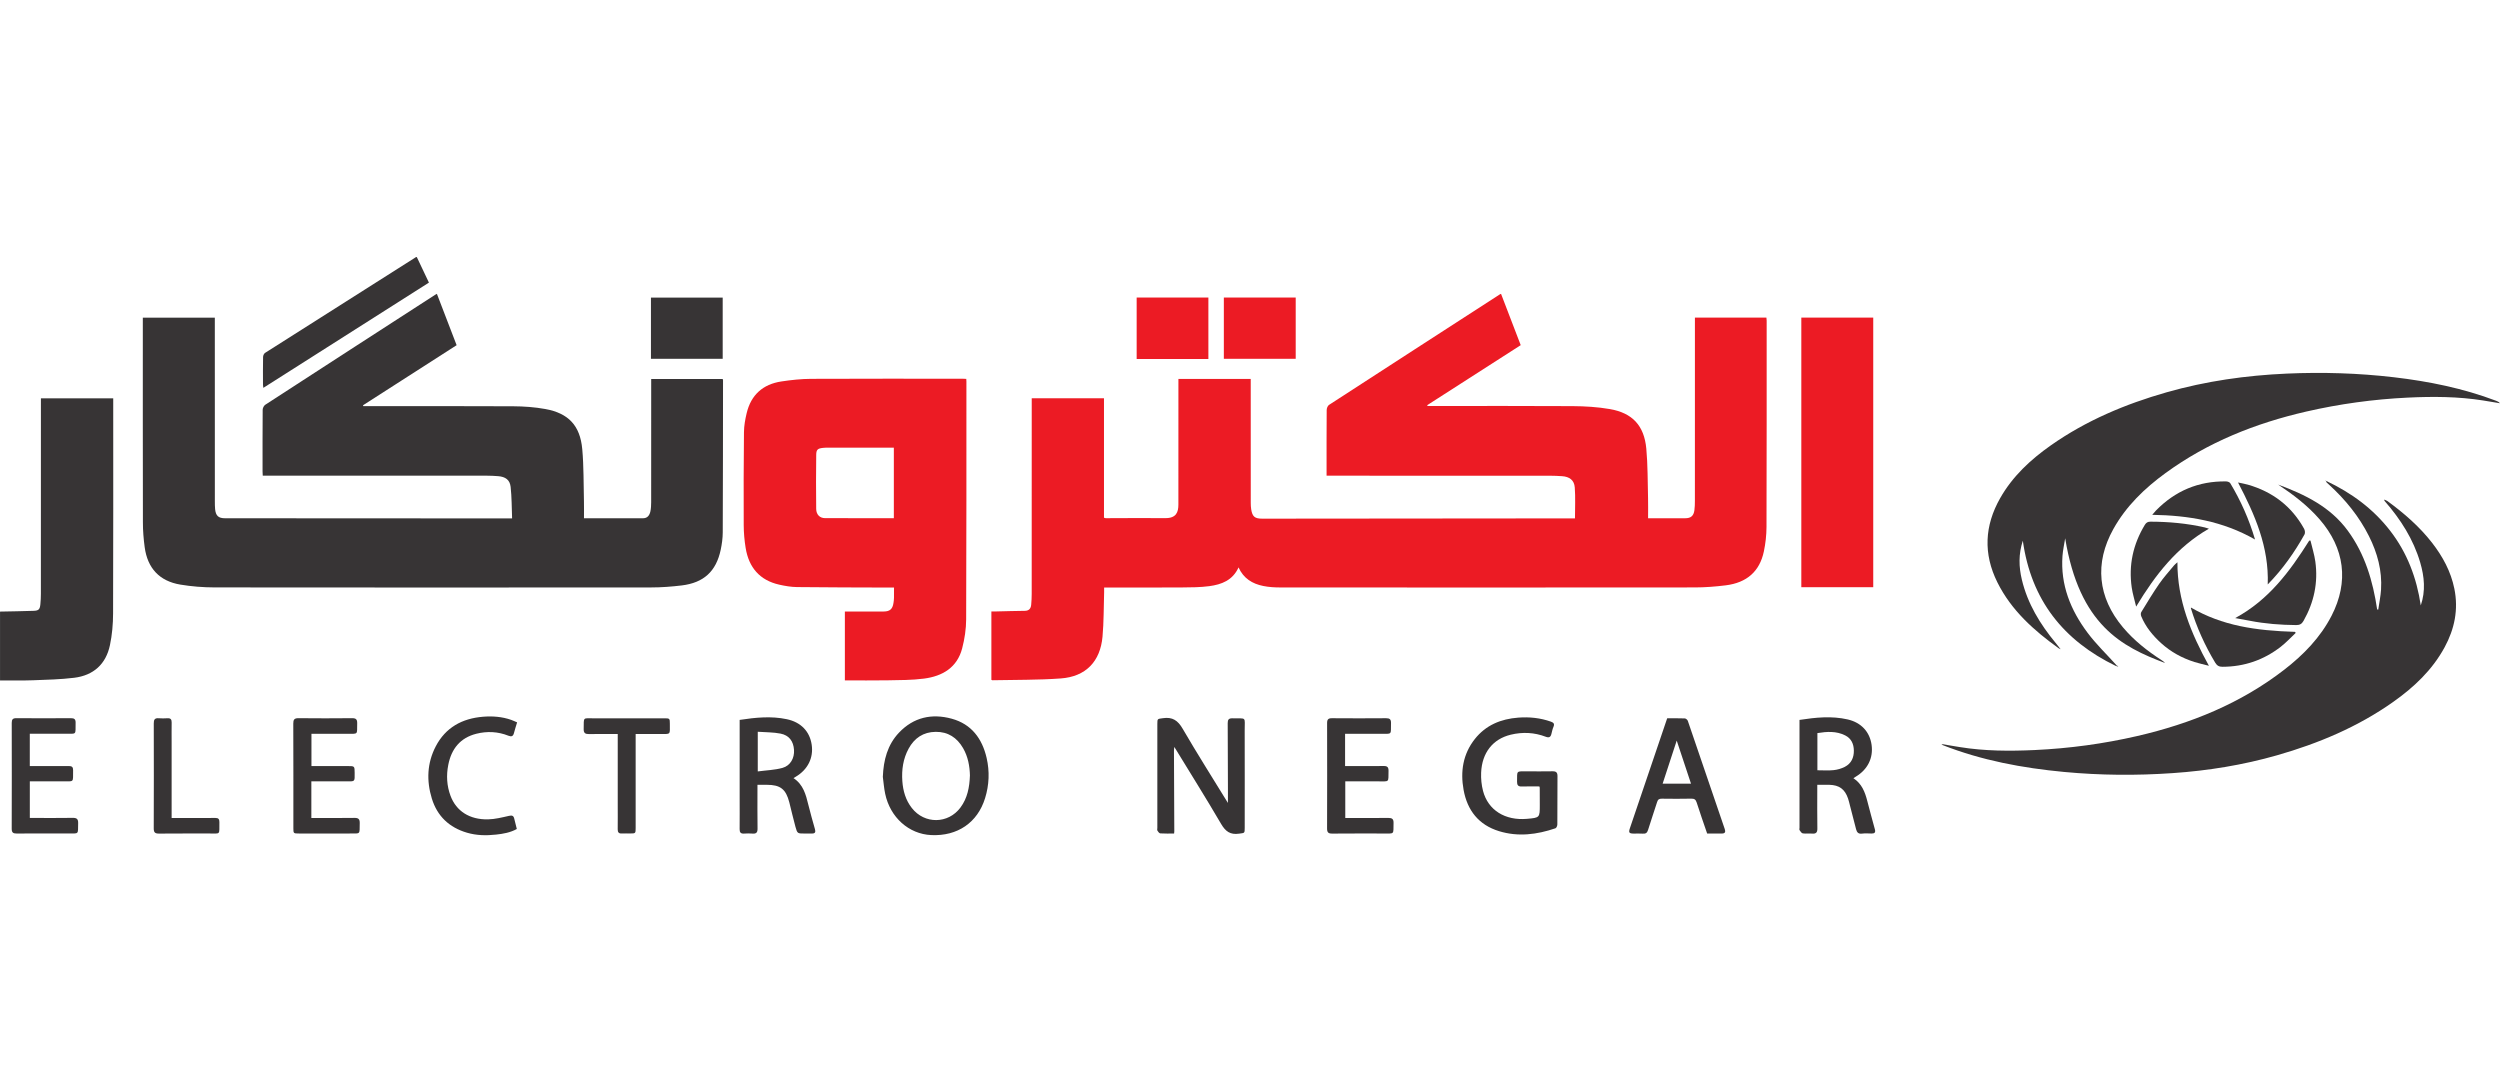
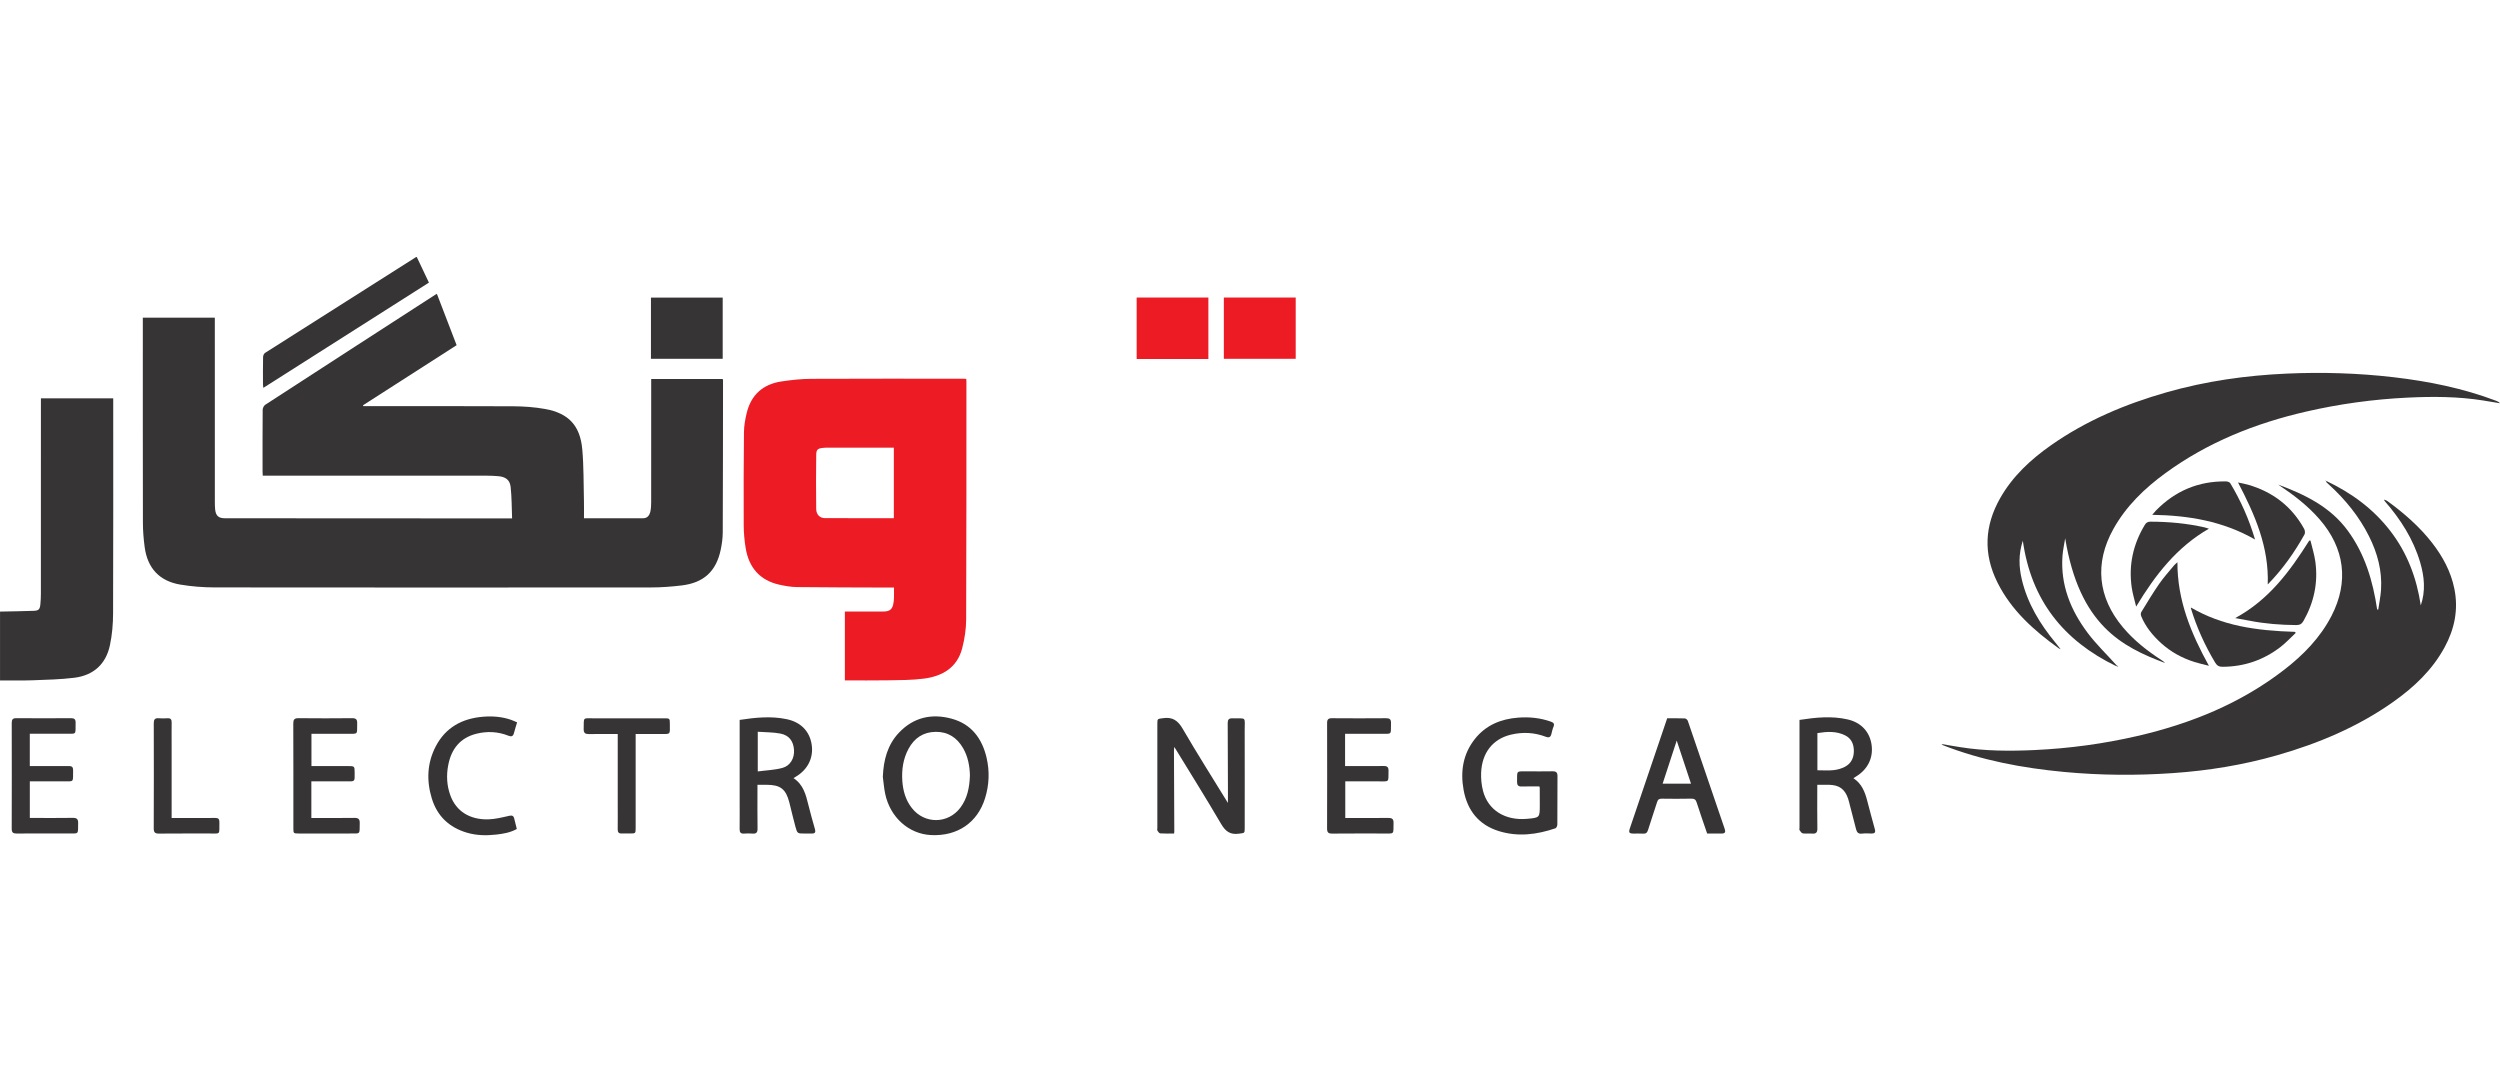
<svg xmlns="http://www.w3.org/2000/svg" xml:space="preserve" width="1.181in" height="0.516in" version="1.1" style="shape-rendering:geometricPrecision; text-rendering:geometricPrecision; image-rendering:optimizeQuality; fill-rule:evenodd; clip-rule:evenodd" viewBox="0 0 886.06 386.91">
  <defs>
    <style type="text/css">
   
    .fil0 {fill:none}
    .fil2 {fill:#373435;fill-rule:nonzero}
    .fil1 {fill:#EC1B24;fill-rule:nonzero}
   
  </style>
  </defs>
  <g id="Layer_x0020_1">
    <g id="_2563705779392">
      <rect class="fil0" x="-0" y="0" width="886.06" height="386.91" />
      <g id="ElectroNegar_x0020__x005b_red_x005d_.cdr">
        <g>
-           <path class="fil1" d="M470.17 168.48c0,-0.65 0,-1.09 0,-1.52 0,-7.25 -0.02,-14.5 0.04,-21.74 0,-0.62 0.34,-1.51 0.82,-1.82 20.21,-13.12 40.44,-26.19 60.67,-39.26 0.04,-0.03 0.09,-0.03 0.31,-0.09 2.31,6 4.62,12.03 6.97,18.17 -11.07,7.1 -22.09,14.18 -33.11,21.25 0.02,0.11 0.04,0.21 0.06,0.32 0.56,0 1.13,0 1.69,0 16.58,0 33.17,-0.07 49.75,0.04 4.39,0.03 8.84,0.29 13.17,1.04 8.03,1.38 12.19,5.85 12.95,14.01 0.54,5.82 0.46,11.69 0.62,17.54 0.06,2.32 0.01,4.65 0.01,7.15 2.55,0 5.02,0 7.48,0 1.89,0 3.77,0 5.66,-0 2.02,-0 3.01,-0.82 3.28,-2.85 0.14,-1.08 0.17,-2.18 0.17,-3.27 0.01,-21.1 0.01,-42.2 0.01,-63.3 0,-0.54 0,-1.08 0,-1.69 8.47,0 16.84,0 25.34,0 0.03,0.32 0.09,0.7 0.09,1.07 -0,24.38 0.02,48.75 -0.06,73.13 -0.01,2.91 -0.34,5.86 -0.94,8.7 -1.49,7.05 -6.03,11.06 -13.52,11.99 -3.64,0.45 -7.32,0.74 -10.98,0.74 -48.95,0.05 -97.9,0.04 -146.85,0.01 -2.02,-0 -4.08,-0.12 -6.06,-0.52 -3.87,-0.77 -7.02,-2.68 -8.77,-6.59 -2.07,4.6 -6.04,6.07 -10.37,6.65 -3.23,0.43 -6.53,0.43 -9.8,0.46 -8.54,0.06 -17.08,0.02 -25.62,0.02 -0.54,0 -1.08,0 -1.85,0 0,0.62 0.01,1.14 -0,1.66 -0.17,5.25 -0.1,10.53 -0.57,15.76 -0.79,8.83 -5.95,14.17 -14.79,14.81 -8.05,0.59 -16.16,0.46 -24.24,0.64 -0.09,0 -0.17,-0.07 -0.36,-0.14 0,-7.98 0,-16 0,-24.24 0.51,0 1.03,0.01 1.55,-0 3.42,-0.08 6.85,-0.19 10.27,-0.22 1.52,-0.01 2.17,-0.81 2.29,-2.16 0.12,-1.28 0.18,-2.58 0.18,-3.86 0.01,-22.49 0.01,-44.98 0.01,-67.47 0,-0.59 0,-1.18 0,-1.84 8.57,0 17.03,0 25.61,0 0,14.13 0,28.21 0,42.32 0.27,0.08 0.45,0.17 0.64,0.17 7.04,-0.01 14.09,-0.09 21.13,-0.02 3.85,0.03 4.6,-2.13 4.6,-4.78 0,-14.3 0,-28.6 0.01,-42.89 0,-0.53 0,-1.07 0,-1.67 8.59,0 17.05,0 25.63,0 0,0.6 0,1.13 0,1.67 0,14.1 -0,28.2 0.01,42.3 0,0.74 0.04,1.49 0.15,2.22 0.42,2.64 1.27,3.34 3.95,3.34 36.49,-0.03 72.97,-0.06 109.46,-0.1 0.48,0 0.97,0 1.35,0 0,-3.74 0.2,-7.36 -0.07,-10.95 -0.19,-2.61 -1.88,-3.84 -4.53,-4.01 -1.44,-0.09 -2.88,-0.16 -4.32,-0.16 -25.72,-0.01 -51.43,-0.01 -77.15,-0.01 -0.59,0 -1.18,0 -1.98,0z" />
          <path class="fil1" d="M316.8 183.56c0,-8.43 0,-16.68 0,-25.02 -7.77,0 -15.45,-0 -23.13,0 -0.64,0 -1.29,0.01 -1.93,0.08 -1.9,0.2 -2.43,0.59 -2.45,2.45 -0.08,6.39 -0.09,12.79 -0.01,19.19 0.03,2.04 1.28,3.26 3.15,3.27 8.08,0.04 16.16,0.02 24.38,0.02zm0.07 24.57c-0.73,0 -1.31,0 -1.9,0 -10.82,-0.04 -21.64,-0.04 -32.46,-0.17 -2.11,-0.02 -4.25,-0.39 -6.31,-0.85 -6.95,-1.56 -10.8,-6.11 -11.92,-13 -0.44,-2.68 -0.68,-5.42 -0.69,-8.14 -0.05,-10.97 -0.03,-21.94 0.09,-32.91 0.02,-2.26 0.43,-4.55 0.96,-6.75 1.55,-6.49 5.78,-10.25 12.33,-11.23 3.47,-0.52 7,-0.91 10.5,-0.92 17.92,-0.09 35.84,-0.04 53.76,-0.04 0.39,0 0.77,0.04 1.24,0.06 0.02,0.36 0.05,0.65 0.05,0.93 -0.01,28.1 0.03,56.19 -0.09,84.29 -0.01,3.43 -0.55,6.94 -1.41,10.26 -1.77,6.83 -6.99,9.89 -13.52,10.74 -4.26,0.56 -8.61,0.53 -12.92,0.61 -5,0.09 -10.01,0.02 -15.14,0.02 0,-8.13 0,-16.19 0,-24.41 2.39,0 4.81,0 7.22,0 2.19,0 4.37,0 6.55,0 2.17,-0.01 3.13,-0.84 3.46,-3.03 0.09,-0.59 0.17,-1.18 0.18,-1.78 0.03,-1.14 0.01,-2.28 0.01,-3.69z" />
-           <path class="fil1" d="M663.92 112.46c0,31.9 0,63.66 0,95.54 -8.49,0 -16.95,0 -25.49,0 0,-31.79 0,-63.63 0,-95.54 8.46,0 16.92,0 25.49,0z" />
          <path class="fil1" d="M433.76 105.34c8.56,0 16.98,0 25.47,0 0,7.25 0,14.43 0,21.72 -8.46,0 -16.91,0 -25.47,0 0,-7.22 0,-14.43 0,-21.72z" />
          <path class="fil1" d="M428.28 127.12c-8.49,0 -16.91,0 -25.42,0 0,-7.27 0,-14.49 0,-21.77 8.46,0 16.88,0 25.42,0 0,7.19 0,14.41 0,21.77z" />
        </g>
        <g>
          <path class="fil2" d="M-0 216.65c3.97,-0.08 7.93,-0.13 11.9,-0.27 1.81,-0.06 2.23,-0.51 2.41,-2.33 0.12,-1.23 0.18,-2.48 0.18,-3.72 0.01,-22.48 0.01,-44.96 0.01,-67.44 0,-0.58 0,-1.17 0,-1.83 8.54,0 16.96,0 25.63,0 0,0.5 0,1.02 0,1.53 0,24.91 0.04,49.82 -0.05,74.73 -0.01,3.74 -0.34,7.56 -1.11,11.21 -1.41,6.73 -5.82,10.74 -12.69,11.58 -4.81,0.59 -9.68,0.7 -14.53,0.88 -3.91,0.14 -7.83,0.06 -11.74,0.08 0,-8.14 0,-16.28 0,-24.43z" />
          <path class="fil2" d="M206.98 183.57c7.13,0 14.03,0 20.93,-0 1.59,0 2.3,-1.07 2.6,-2.4 0.23,-1.05 0.27,-2.17 0.28,-3.25 0.02,-13.95 0.01,-27.9 0.01,-41.85 0,-0.59 0,-1.18 0,-1.85 8.51,0 16.92,0 25.35,0 0.04,0.17 0.11,0.3 0.11,0.44 -0.02,17.97 -0.02,35.94 -0.1,53.92 -0.01,2.07 -0.3,4.17 -0.73,6.19 -1.62,7.63 -6,11.66 -13.81,12.61 -3.59,0.43 -7.22,0.71 -10.83,0.71 -51.58,0.04 -103.17,0.05 -154.75,-0.01 -4.05,-0.01 -8.14,-0.33 -12.14,-1 -7.38,-1.24 -11.62,-5.8 -12.62,-13.25 -0.39,-2.89 -0.63,-5.83 -0.63,-8.75 -0.05,-23.78 -0.03,-47.56 -0.03,-71.34 0,-0.39 0,-0.78 0,-1.26 8.5,0 16.92,0 25.52,0 0,0.57 0,1.15 0,1.72 0,21.15 0,42.3 0.01,63.45 0,0.89 0.01,1.79 0.09,2.68 0.23,2.37 1.19,3.24 3.53,3.24 24.92,0.01 49.85,0.03 74.77,0.04 8.34,0 16.68,0.01 25.02,0.01 0.54,0 1.08,0 1.94,0 -0.15,-3.81 -0.11,-7.53 -0.52,-11.19 -0.28,-2.5 -1.86,-3.58 -4.43,-3.78 -1.33,-0.1 -2.68,-0.17 -4.02,-0.17 -25.81,-0.01 -51.63,-0.01 -77.45,-0.01 -0.59,0 -1.18,0 -1.95,0 -0.03,-0.55 -0.07,-1.02 -0.07,-1.48 -0,-7.3 -0.02,-14.6 0.04,-21.89 0.01,-0.6 0.43,-1.44 0.92,-1.76 20.04,-13.02 40.12,-25.99 60.19,-38.96 0.16,-0.11 0.35,-0.19 0.64,-0.35 2.32,6.03 4.62,12.03 6.99,18.2 -11.06,7.1 -22.11,14.19 -33.17,21.29 0.03,0.11 0.06,0.22 0.09,0.32 0.53,0 1.05,0 1.58,0 17.18,0 34.36,-0.06 51.53,0.04 3.8,0.02 7.66,0.29 11.39,0.97 8.23,1.49 12.35,5.86 13.11,14.22 0.55,6.11 0.44,12.29 0.6,18.43 0.05,1.97 0.01,3.95 0.01,6.08z" />
          <path class="fil2" d="M807.47 171.65c9.47,3.53 18.42,7.84 24.64,16.32 6.11,8.33 8.91,17.88 10.41,27.93 0.13,0.01 0.26,0.03 0.39,0.05 0.34,-2.37 0.84,-4.73 0.99,-7.11 0.42,-6.7 -1.29,-12.96 -4.27,-18.91 -3.51,-7.01 -8.38,-12.97 -14.14,-18.24 -0.29,-0.27 -0.6,-0.52 -0.88,-0.8 -0.06,-0.06 -0.07,-0.18 -0.23,-0.59 9.07,4.28 16.73,9.92 22.74,17.69 6.05,7.81 9.41,16.75 10.86,26.48 1.76,-5.13 1.27,-10.2 -0.2,-15.21 -2.42,-8.24 -6.93,-15.29 -12.53,-21.71 -0.12,-0.13 -0.24,-0.26 -0.23,-0.6 0.38,0.17 0.8,0.28 1.13,0.52 5.87,4.29 11.34,9.02 15.83,14.79 3.77,4.86 6.66,10.17 7.9,16.27 1.5,7.38 0.08,14.28 -3.47,20.8 -4.37,8.03 -10.84,14.14 -18.2,19.33 -12.54,8.86 -26.48,14.72 -41.18,18.92 -12.1,3.46 -24.44,5.46 -37,6.32 -12.85,0.89 -25.69,0.79 -38.51,-0.42 -14.7,-1.39 -29.12,-4.07 -42.94,-9.49 -0.08,-0.03 -0.14,-0.11 -0.51,-0.4 2.39,0.39 4.45,0.74 6.52,1.08 8.82,1.43 17.7,1.46 26.58,1.05 12.25,-0.57 24.38,-2.21 36.34,-4.97 18.92,-4.38 36.62,-11.53 52.11,-23.52 6.8,-5.27 12.75,-11.36 16.74,-19.1 6.19,-12.03 4.68,-23.92 -4.25,-34.19 -4.23,-4.87 -9.29,-8.72 -14.63,-12.27z" />
          <path class="fil2" d="M749.93 235.93c-18.58,-9 -30.05,-23.33 -32.99,-44.41 -1.57,4.81 -1.42,9.3 -0.35,13.79 2.03,8.54 6.48,15.8 12,22.48 0.44,0.53 0.86,1.08 1.29,1.62 -0.07,0.09 -0.14,0.17 -0.21,0.26 -8.82,-6.34 -16.8,-13.44 -21.75,-23.38 -5.04,-10.14 -4.55,-20.08 0.98,-29.83 4.4,-7.76 10.79,-13.68 18,-18.75 12.49,-8.77 26.36,-14.6 40.96,-18.77 13.94,-3.98 28.19,-6 42.66,-6.64 12.67,-0.56 25.31,-0.18 37.9,1.29 12.39,1.45 24.56,3.91 36.26,8.34 0.49,0.18 0.96,0.41 1.36,0.88 -1.97,-0.33 -3.94,-0.67 -5.92,-0.98 -8.87,-1.41 -17.8,-1.45 -26.73,-1.02 -12.16,0.58 -24.19,2.23 -36.06,4.96 -17.94,4.13 -34.79,10.84 -49.77,21.75 -7.45,5.42 -14.01,11.73 -18.54,19.88 -6.73,12.1 -5.52,24.19 3.38,34.8 3.93,4.68 8.68,8.41 13.79,11.71 0.43,0.27 0.83,0.58 1.17,0.97 -15.37,-5.77 -30.37,-13.48 -35.41,-44.21 -0.32,2.06 -0.79,4.12 -0.95,6.2 -0.76,10.27 2.86,19.23 8.86,27.25 3.07,4.11 6.83,7.7 10.27,11.53 -0.08,0.1 -0.16,0.2 -0.24,0.3z" />
          <path class="fil2" d="M416.22 264.53c-0.05,0.48 -0.14,0.97 -0.14,1.45 0.04,9.53 0.08,19.06 0.12,28.59 0,0.19 -0.04,0.38 -0.07,0.74 -1.65,0 -3.27,0.06 -4.89,-0.05 -0.37,-0.02 -0.78,-0.58 -1.02,-0.97 -0.15,-0.25 -0.03,-0.68 -0.03,-1.02 0,-12.26 0,-24.52 0,-36.78 0,-1.98 0.06,-1.77 1.98,-2.06 3.39,-0.51 5.3,0.81 7.01,3.76 5.13,8.82 10.6,17.44 15.94,26.14 0.05,0.08 0.12,0.14 0.09,0.11 0,-1.66 0,-3.41 0,-5.15 -0.02,-7.69 -0.02,-15.39 -0.08,-23.08 -0.01,-1.27 0.37,-1.77 1.7,-1.74 5.12,0.14 4.31,-0.75 4.32,4.3 0.04,11.52 0.01,23.03 0.01,34.55 0,1.97 -0.05,1.76 -2,2.04 -3.13,0.46 -4.82,-0.8 -6.39,-3.49 -5.37,-9.19 -11.04,-18.21 -16.59,-27.3 -0.04,-0.01 -0.07,-0.03 -0.11,-0.04 -0.01,-0 -0.03,0.01 -0.05,0.02 0.06,-0 0.12,-0.01 0.18,-0.01z" />
          <path class="fil2" d="M147.73 91l4.29 9.05c-19.56,12.43 -39.04,24.82 -58.68,37.3 -0.06,-0.51 -0.13,-0.82 -0.13,-1.13 -0.01,-3.28 -0.04,-6.55 0.03,-9.83 0.01,-0.49 0.31,-1.18 0.7,-1.43 17.81,-11.34 35.64,-22.64 53.48,-33.94 0.02,-0.01 0.04,-0.02 0.07,-0.03l0.25 0z" />
          <path class="fil2" d="M343.77 274.82c-0.08,-3.41 -0.68,-6.75 -2.44,-9.79 -2.16,-3.72 -5.34,-5.81 -9.71,-5.76 -4.37,0.05 -7.53,2.18 -9.59,5.96 -1.95,3.59 -2.5,7.48 -2.22,11.51 0.25,3.48 1.18,6.72 3.36,9.52 4.5,5.78 12.9,5.7 17.25,-0.18 2.47,-3.32 3.19,-7.18 3.34,-11.26zm-30.87 0.35c0.24,-5.86 1.61,-11.27 5.72,-15.61 5.17,-5.45 11.61,-6.88 18.68,-4.95 7,1.91 10.8,7.04 12.38,13.9 1.1,4.77 0.91,9.56 -0.54,14.25 -2.68,8.69 -9.78,13.53 -19.1,13.1 -7.94,-0.37 -14.56,-6.27 -16.32,-14.67 -0.42,-1.98 -0.56,-4.01 -0.83,-6.02z" />
          <path class="fil2" d="M545.62 278.62c-2.14,0 -4.22,-0.05 -6.3,0.02 -1.25,0.04 -1.65,-0.48 -1.64,-1.68 0.06,-4.07 -0.42,-3.69 3.65,-3.69 2.98,0 5.96,0.04 8.93,-0.02 1.27,-0.02 1.76,0.41 1.75,1.72 -0.05,5.71 -0,11.42 -0.05,17.12 -0,0.47 -0.32,1.24 -0.67,1.36 -6.56,2.24 -13.24,3.1 -20,1.02 -7.22,-2.22 -11.24,-7.37 -12.56,-14.63 -1.18,-6.51 -0.23,-12.68 3.98,-18.02 3.91,-4.95 9.27,-7.13 15.4,-7.59 3.94,-0.3 7.82,0.1 11.58,1.43 1.01,0.36 1.33,0.81 0.89,1.85 -0.35,0.81 -0.52,1.7 -0.74,2.56 -0.29,1.09 -0.84,1.38 -1.96,0.95 -4.06,-1.56 -8.25,-1.75 -12.43,-0.74 -6.37,1.54 -10.2,6.41 -10.5,13.45 -0.09,2.15 0.13,4.39 0.67,6.47 1.79,6.84 7.83,10.59 15.6,9.9 4.52,-0.4 4.52,-0.4 4.52,-4.93 -0,-2.04 -0.01,-4.07 -0.02,-6.1 0,-0.09 -0.04,-0.19 -0.12,-0.45z" />
          <path class="fil2" d="M644.14 272.89c2.01,0 3.9,0.15 5.76,-0.05 1.34,-0.14 2.74,-0.55 3.94,-1.16 2.28,-1.17 3.25,-3.26 3.21,-5.77 -0.03,-2.32 -0.89,-4.29 -3.07,-5.38 -3.15,-1.59 -6.47,-1.36 -9.85,-0.82 0,4.43 0,8.73 0,13.19zm-6.36 -17.85c5.75,-0.88 11.42,-1.47 17.08,-0.17 4.83,1.11 7.84,4.44 8.48,9.03 0.64,4.65 -1.4,8.74 -5.61,11.26 -0.24,0.14 -0.48,0.31 -0.84,0.54 3.01,1.97 4.12,4.94 4.93,8.11 0.86,3.36 1.78,6.69 2.69,10.03 0.29,1.05 -0.08,1.49 -1.15,1.47 -1.14,-0.02 -2.3,-0.12 -3.42,0.03 -1.29,0.18 -1.81,-0.47 -2.09,-1.52 -0.74,-2.82 -1.46,-5.65 -2.19,-8.48 -0.21,-0.82 -0.39,-1.64 -0.66,-2.43 -1.14,-3.34 -3.12,-4.78 -6.66,-4.87 -1.33,-0.03 -2.67,-0.01 -4.25,-0.01 0,0.58 0,1.1 0,1.62 0,4.61 -0.05,9.23 0.03,13.84 0.03,1.47 -0.48,1.97 -1.9,1.84 -1.08,-0.1 -2.2,0.09 -3.26,-0.07 -0.44,-0.07 -0.84,-0.7 -1.15,-1.15 -0.14,-0.2 -0.02,-0.58 -0.02,-0.88 0,-12.2 0,-24.41 0,-36.61 0,-0.44 0,-0.89 0,-1.57z" />
          <path class="fil2" d="M268.57 259.24c0,4.91 0,9.27 0,14.06 3.04,-0.41 5.99,-0.49 8.75,-1.25 2.83,-0.78 4.28,-3.48 4.1,-6.36 -0.19,-3.07 -1.72,-5.2 -4.79,-5.8 -2.58,-0.5 -5.26,-0.45 -8.06,-0.65zm-6.43 -4.2c5.67,-0.86 11.19,-1.42 16.71,-0.25 5.01,1.05 8.13,4.32 8.83,9.03 0.7,4.66 -1.39,8.85 -5.66,11.37 -0.2,0.12 -0.41,0.25 -0.79,0.48 3.5,2.29 4.39,5.89 5.28,9.51 0.71,2.88 1.52,5.73 2.33,8.59 0.28,0.99 0.09,1.55 -1.04,1.54 -0.89,-0.01 -1.79,-0 -2.68,-0 -2.46,0 -2.53,0.02 -3.2,-2.4 -0.79,-2.86 -1.43,-5.76 -2.17,-8.64 -1.22,-4.72 -3.18,-6.23 -8.01,-6.23 -1.03,0 -2.07,0 -3.28,0 0,0.63 0,1.16 0,1.69 0,4.61 -0.04,9.23 0.03,13.84 0.02,1.39 -0.47,1.88 -1.82,1.76 -0.98,-0.09 -1.98,-0.06 -2.97,-0 -1.16,0.07 -1.58,-0.41 -1.56,-1.57 0.04,-3.72 0.01,-7.44 0.01,-11.16 0,-8.58 0,-17.17 0,-25.75 0,-0.54 0,-1.08 0,-1.8z" />
          <path class="fil2" d="M594.27 262.37c-1.7,5.21 -3.34,10.23 -4.99,15.26 3.38,0 6.68,0 10.05,0 -1.69,-5.1 -3.35,-10.1 -5.06,-15.26zm-3.38 -7.9c2.17,0 4.21,-0.04 6.24,0.04 0.38,0.01 0.94,0.48 1.07,0.86 4.39,12.78 8.74,25.58 13.1,38.37 0.34,1 0.12,1.56 -1,1.57 -1.73,0.02 -3.46,0.01 -5.24,0.01 -1.27,-3.72 -2.56,-7.36 -3.73,-11.04 -0.34,-1.05 -0.84,-1.35 -1.9,-1.33 -3.47,0.07 -6.95,0.06 -10.43,0.01 -0.93,-0.01 -1.39,0.24 -1.68,1.19 -1.02,3.31 -2.21,6.57 -3.21,9.89 -0.33,1.08 -0.85,1.39 -1.9,1.31 -1.04,-0.08 -2.08,-0.01 -3.12,-0.02 -1.7,-0.01 -1.95,-0.34 -1.41,-1.92 3.4,-10.03 6.8,-20.06 10.21,-30.1 0.98,-2.9 1.97,-5.8 2.99,-8.82z" />
          <path class="fil2" d="M476.73 259.97c0,3.89 0,7.55 0,11.43 0.57,0 1.09,0 1.62,0 4.02,0 8.04,0.04 12.06,-0.02 1.31,-0.02 1.74,0.44 1.72,1.74 -0.09,4.23 0.45,3.68 -3.76,3.7 -3.82,0.01 -7.64,0 -11.57,0 0,4.29 0,8.53 0,12.98 0.51,0 1.04,0 1.57,0 4.56,0 9.13,0.03 13.7,-0.02 1.32,-0.01 1.87,0.38 1.84,1.78 -0.09,4.26 0.45,3.72 -3.73,3.74 -6,0.01 -12.01,-0.03 -18.01,0.03 -1.35,0.01 -1.82,-0.39 -1.82,-1.78 0.04,-12.46 0.04,-24.91 0.01,-37.37 -0.01,-1.28 0.39,-1.75 1.7,-1.74 6.4,0.05 12.8,0.05 19.2,0 1.28,-0.01 1.78,0.4 1.75,1.71 -0.1,4.34 0.55,3.79 -3.79,3.81 -4.11,0.02 -8.22,0.01 -12.48,0.01z" />
          <path class="fil2" d="M110.39 271.4c4.33,0 8.58,0 12.84,0 2.46,0 2.45,0 2.47,2.43 0.02,3.2 0.18,3 -2.97,2.99 -4.11,-0.01 -8.21,-0 -12.38,-0 0,4.35 0,8.55 0,12.98 0.53,0 1.06,0 1.59,0 4.57,0 9.13,0.04 13.7,-0.03 1.45,-0.02 1.9,0.49 1.86,1.91 -0.09,4.06 0.41,3.61 -3.55,3.62 -6,0.01 -12.01,0 -18.01,0 -1.92,0 -1.96,-0.04 -1.96,-1.88 -0,-12.36 0.02,-24.71 -0.03,-37.07 -0.01,-1.39 0.35,-1.93 1.83,-1.92 6.35,0.07 12.7,0.06 19.05,0 1.41,-0.01 1.8,0.51 1.77,1.84 -0.1,4.13 0.51,3.68 -3.62,3.69 -4.16,0.01 -8.32,0.01 -12.59,0.01 0,3.81 0,7.5 0,11.43z" />
          <path class="fil2" d="M10.56 259.97c0,3.87 0,7.56 0,11.43 1.63,0 3.21,0 4.78,0 3.03,0 6.05,0.03 9.08,-0.01 1.09,-0.01 1.51,0.4 1.49,1.49 -0.07,4.52 0.53,3.91 -3.81,3.93 -3.81,0.02 -7.63,0 -11.53,0 0,4.34 0,8.57 0,12.98 0.59,0 1.12,0 1.66,0 4.51,0 9.03,0.04 13.54,-0.03 1.39,-0.02 1.96,0.37 1.93,1.85 -0.1,4.16 0.43,3.67 -3.64,3.67 -6.05,0.01 -12.11,-0.02 -18.16,0.03 -1.27,0.01 -1.75,-0.36 -1.75,-1.7 0.04,-12.51 0.04,-25.01 0.01,-37.51 -0,-1.21 0.36,-1.68 1.62,-1.67 6.45,0.04 12.9,0.04 19.35,0 1.2,-0.01 1.7,0.37 1.67,1.62 -0.09,4.47 0.57,3.87 -3.85,3.89 -3.57,0.02 -7.14,0.01 -10.72,0.01 -0.53,0 -1.07,0 -1.67,0z" />
          <path class="fil2" d="M183.27 255.93c-0.42,1.41 -0.81,2.58 -1.11,3.77 -0.29,1.13 -0.86,1.38 -1.95,0.95 -3.71,-1.48 -7.56,-1.67 -11.39,-0.7 -5.72,1.44 -8.84,5.38 -9.94,11.02 -0.73,3.72 -0.54,7.42 0.8,10.99 2.03,5.4 6.73,8.46 13.28,8.33 2.49,-0.05 4.98,-0.69 7.43,-1.24 1.06,-0.24 1.6,-0.1 1.86,0.95 0.29,1.2 0.6,2.39 0.92,3.7 -2.29,1.28 -4.81,1.71 -7.37,1.99 -3.48,0.39 -6.93,0.32 -10.32,-0.68 -6.27,-1.85 -10.51,-5.85 -12.43,-12.1 -1.93,-6.31 -1.69,-12.58 1.39,-18.5 3.49,-6.7 9.37,-9.88 16.72,-10.49 3.38,-0.28 6.75,-0.03 9.99,1.1 0.69,0.24 1.35,0.57 2.12,0.89z" />
          <path class="fil2" d="M218.94 260.04c-3.56,0 -6.88,-0.04 -10.2,0.02 -1.31,0.02 -1.9,-0.36 -1.87,-1.77 0.09,-4.45 -0.45,-3.8 3.78,-3.81 8.28,-0.02 16.56,-0.01 24.85,-0.01 1.85,0 1.91,0.06 1.91,1.96 -0.01,3.94 0.48,3.61 -3.55,3.61 -2.81,0 -5.62,0 -8.57,0 0,0.71 0,1.25 0,1.78 0,10.51 0,21.03 -0,31.54 0,1.89 -0.04,1.93 -1.92,1.93 -1,0 -1.99,-0.04 -2.98,0.01 -1.11,0.06 -1.48,-0.45 -1.46,-1.52 0.04,-2.98 0.01,-5.95 0.01,-8.93 0,-7.69 0,-15.38 0,-23.06 0,-0.53 0,-1.07 0,-1.76z" />
          <path class="fil2" d="M818.89 191.48c0.58,2.48 1.37,4.93 1.72,7.43 1.04,7.47 -0.47,14.48 -4.19,21.04 -0.61,1.08 -1.34,1.49 -2.59,1.48 -5.53,-0.05 -11.01,-0.46 -16.45,-1.53 -1.58,-0.31 -3.18,-0.58 -5.18,-0.95 11.95,-6.45 19.43,-16.64 26.25,-27.46 0.15,-0.01 0.29,-0.01 0.44,-0.01z" />
          <path class="fil2" d="M813.66 224.2c-1.75,1.64 -3.39,3.43 -5.28,4.9 -6.06,4.71 -12.96,7.09 -20.66,7.11 -1.21,0.01 -1.94,-0.37 -2.6,-1.46 -3.65,-6.09 -6.57,-12.49 -8.62,-19.29 -0.02,-0.07 0.02,-0.16 0.04,-0.24 11.11,6.47 22.95,8.18 36.84,8.61 0.09,0.12 0.19,0.25 0.29,0.37z" />
          <path class="fil2" d="M771.73 199.15c-0.05,13.47 4.78,25.14 11.16,36.71 -1.86,-0.48 -3.52,-0.84 -5.12,-1.34 -4.4,-1.4 -8.41,-3.59 -11.82,-6.69 -2.95,-2.68 -5.5,-5.77 -7.05,-9.53 -0.17,-0.43 -0.21,-1.11 0.02,-1.47 2.06,-3.36 4.09,-6.75 6.33,-9.99 1.59,-2.3 3.49,-4.39 5.28,-6.56 0.29,-0.35 0.67,-0.63 1.21,-1.12z" />
          <path class="fil2" d="M793.22 170.89c1.33,0.29 2.43,0.48 3.5,0.78 8.74,2.52 15.48,7.62 19.91,15.63 0.3,0.54 0.43,1.5 0.15,1.99 -3.53,6.33 -7.66,12.23 -13.04,17.74 0.48,-13.3 -4.55,-24.71 -10.53,-36.14z" />
          <path class="fil2" d="M782.89 187.26c-11.39,6.56 -18.99,16.35 -25.79,27.62 -0.59,-2.49 -1.25,-4.59 -1.56,-6.73 -1.15,-7.96 0.47,-15.36 4.64,-22.24 0.5,-0.82 1.04,-1.13 2.01,-1.13 6.47,0.02 12.87,0.59 19.19,2.03 0.47,0.11 0.93,0.27 1.51,0.45z" />
          <path class="fil2" d="M799.23 191.1c-11.38,-6.52 -23.54,-8.54 -36.43,-8.75 0.52,-0.6 0.89,-1.08 1.31,-1.51 6.83,-6.98 15.1,-10.48 24.88,-10.33 0.51,0.01 1.24,0.26 1.47,0.64 3.71,6.19 6.65,12.73 8.77,19.94z" />
          <path class="fil2" d="M60.83 289.8c3.78,0 7.35,0 10.91,0 1.54,0 3.08,0.02 4.61,-0.01 1.01,-0.02 1.42,0.4 1.41,1.43 -0.09,4.79 0.64,4.05 -3.94,4.07 -5.81,0.04 -11.61,-0.03 -17.42,0.04 -1.4,0.01 -1.92,-0.35 -1.91,-1.84 0.05,-12.4 0.04,-24.81 0.01,-37.21 -0.01,-1.33 0.35,-1.95 1.76,-1.83 1.03,0.09 2.09,0.06 3.12,0 1.12,-0.06 1.48,0.44 1.46,1.51 -0.04,2.38 -0.01,4.76 -0.01,7.14 0,8.28 0,16.57 0,24.86 0,0.54 0,1.08 0,1.83z" />
          <path class="fil2" d="M750.49 235.92c0.1,0.11 0.2,0.22 0.3,0.33 -0.15,-0.07 -0.3,-0.13 -0.45,-0.2 0.05,-0.05 0.1,-0.09 0.15,-0.13z" />
          <path class="fil2" d="M230.71 127.06c0,-7.27 0,-14.44 0,-21.7 8.49,0 16.9,0 25.43,0 0,7.21 0,14.42 0,21.7 -8.46,0 -16.91,0 -25.43,0z" />
          <path class="fil2" d="M729.88 229.4c0.09,0.11 0.17,0.22 0.26,0.34 -0.04,0.04 -0.08,0.07 -0.13,0.11 -0.11,-0.06 -0.23,-0.13 -0.34,-0.19 0.07,-0.09 0.14,-0.17 0.21,-0.26z" />
          <path class="fil2" d="M730.14 229.74c0.06,0.08 0.13,0.17 0.19,0.25 -0.11,-0.05 -0.21,-0.09 -0.32,-0.14 0.04,-0.04 0.08,-0.07 0.12,-0.11z" />
          <path class="fil2" d="M750.35 236.05c-0.14,-0.04 -0.27,-0.09 -0.41,-0.13 0.08,-0.1 0.16,-0.2 0.24,-0.3 0.11,0.1 0.22,0.19 0.32,0.29 -0.05,0.04 -0.1,0.09 -0.14,0.13z" />
          <path class="fil2" d="M824.22 170.3c-0.02,0.03 -0.03,0.06 -0.05,0.09 -0.05,-0.04 -0.1,-0.07 -0.15,-0.1 0.04,-0.03 0.07,-0.09 0.11,-0.09 0.04,0 0.07,0.06 0.1,0.1z" />
        </g>
      </g>
    </g>
  </g>
</svg>